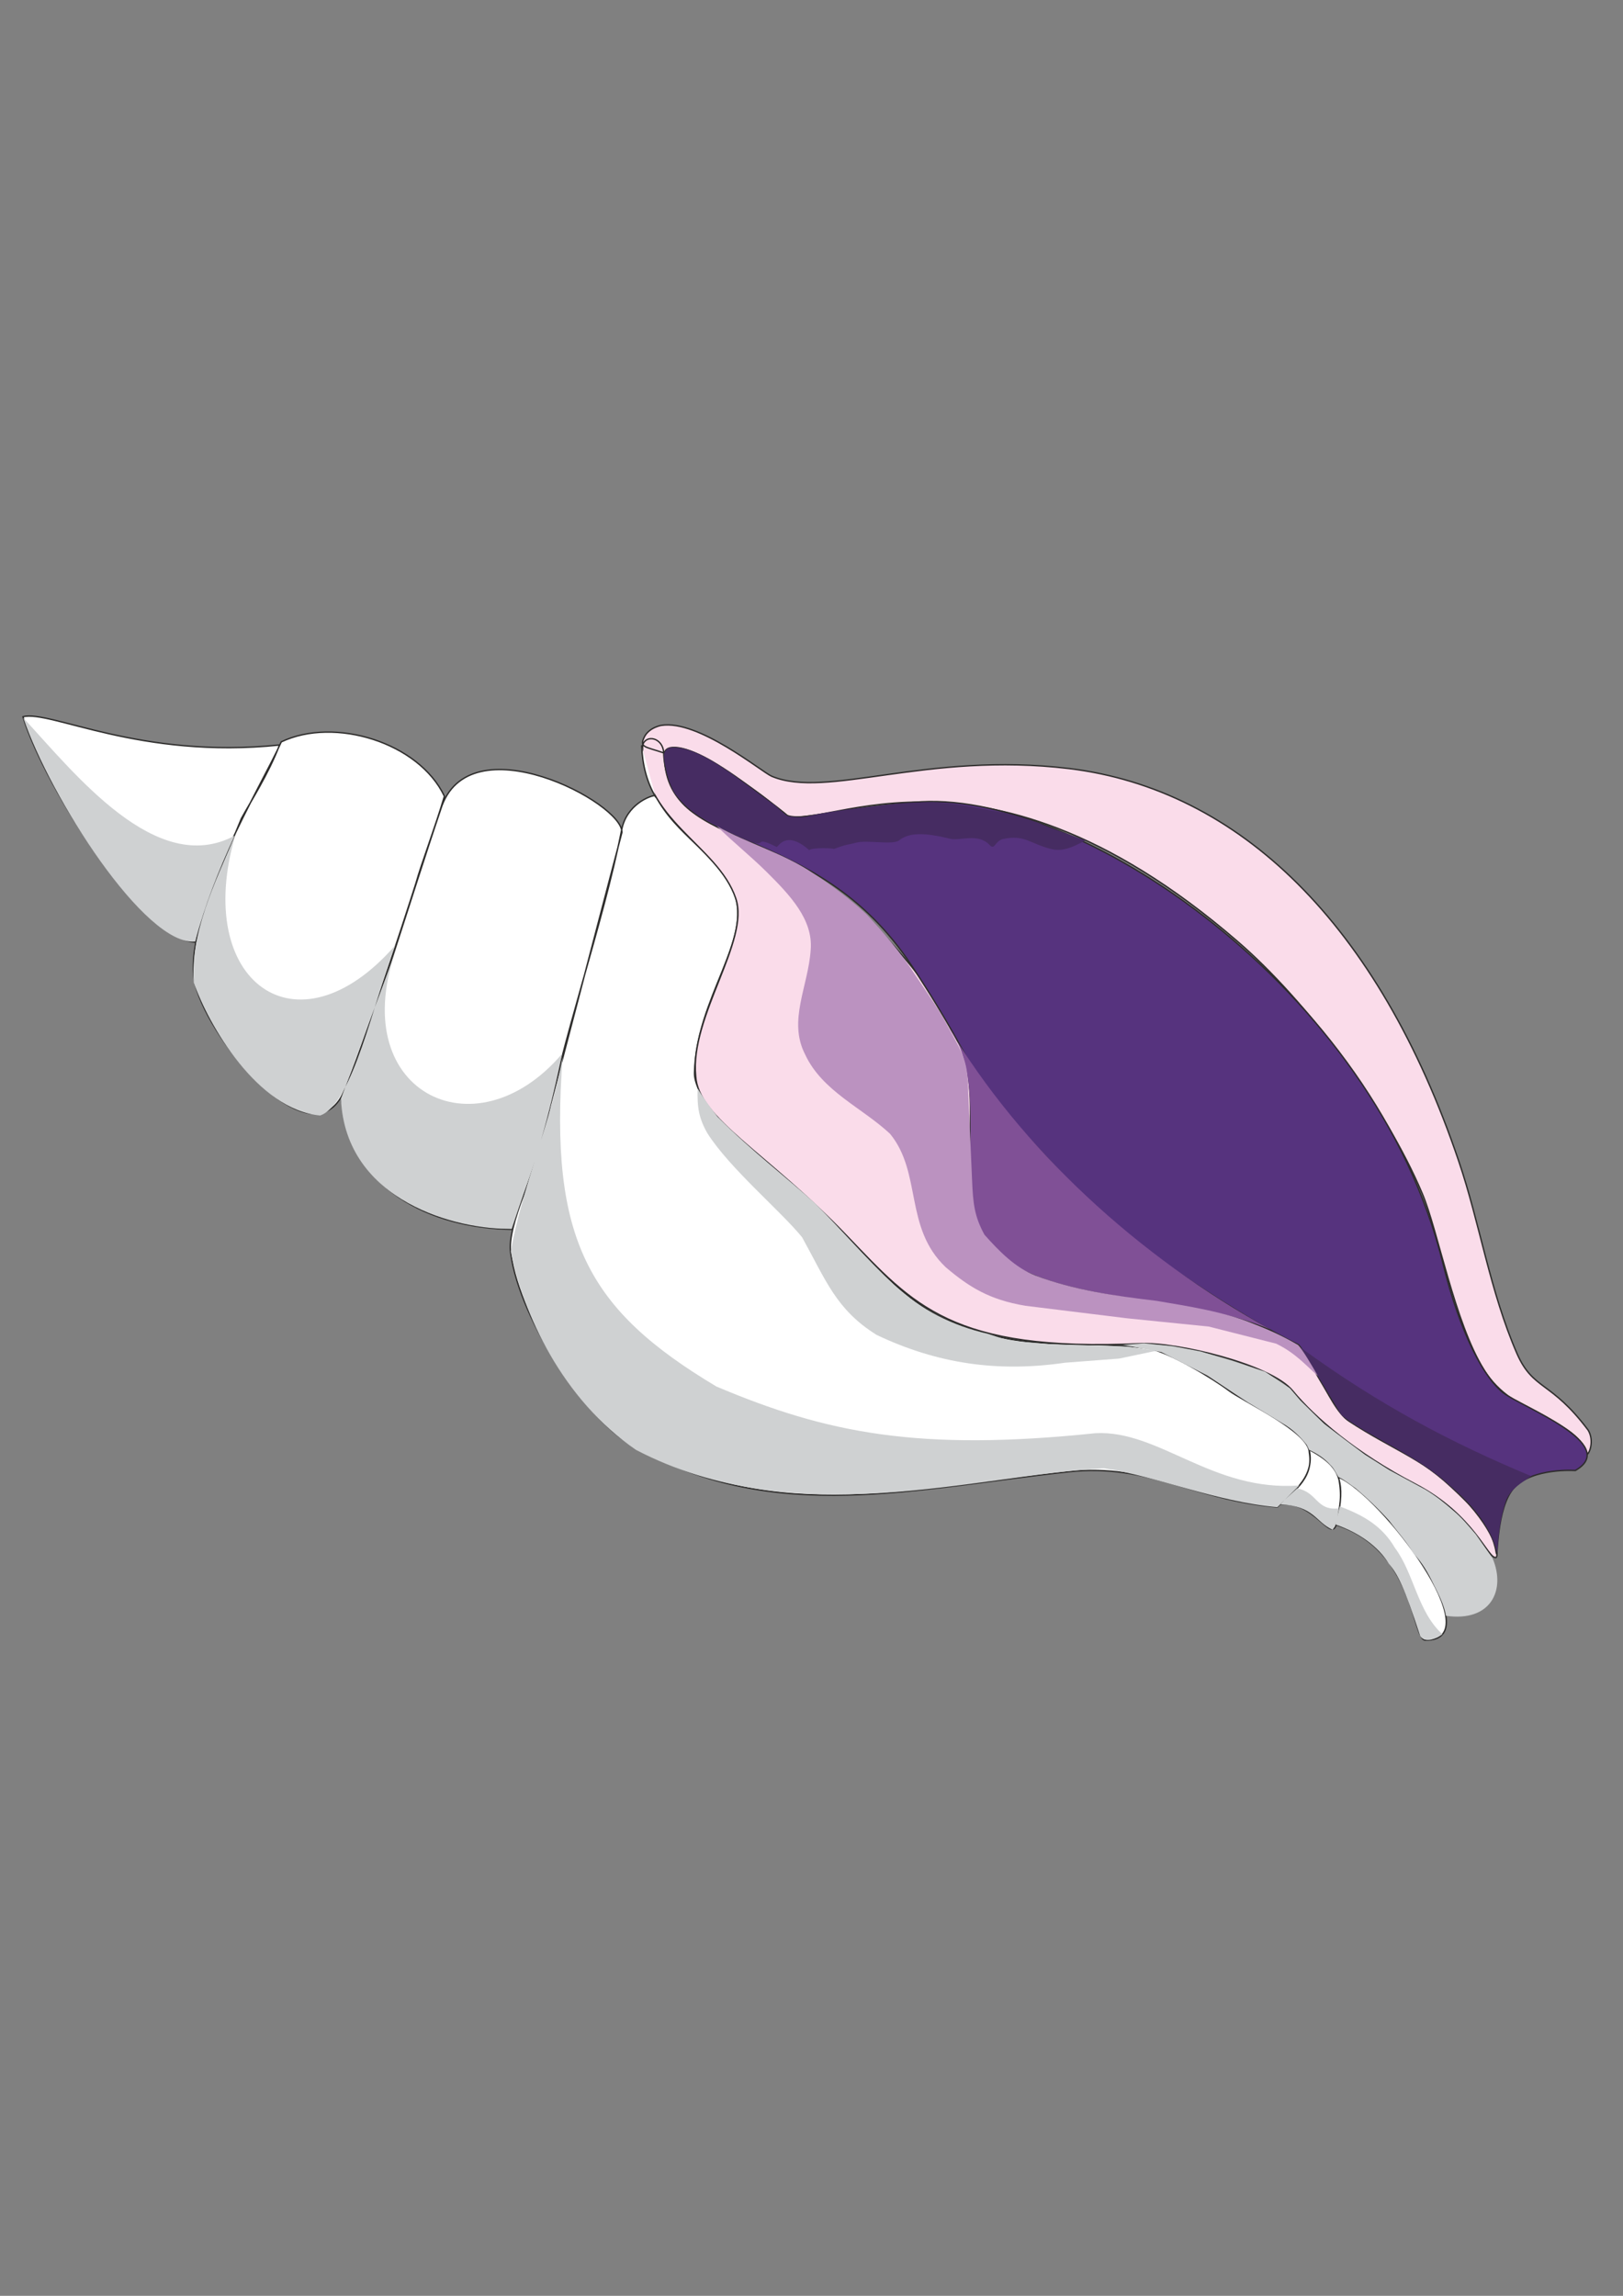
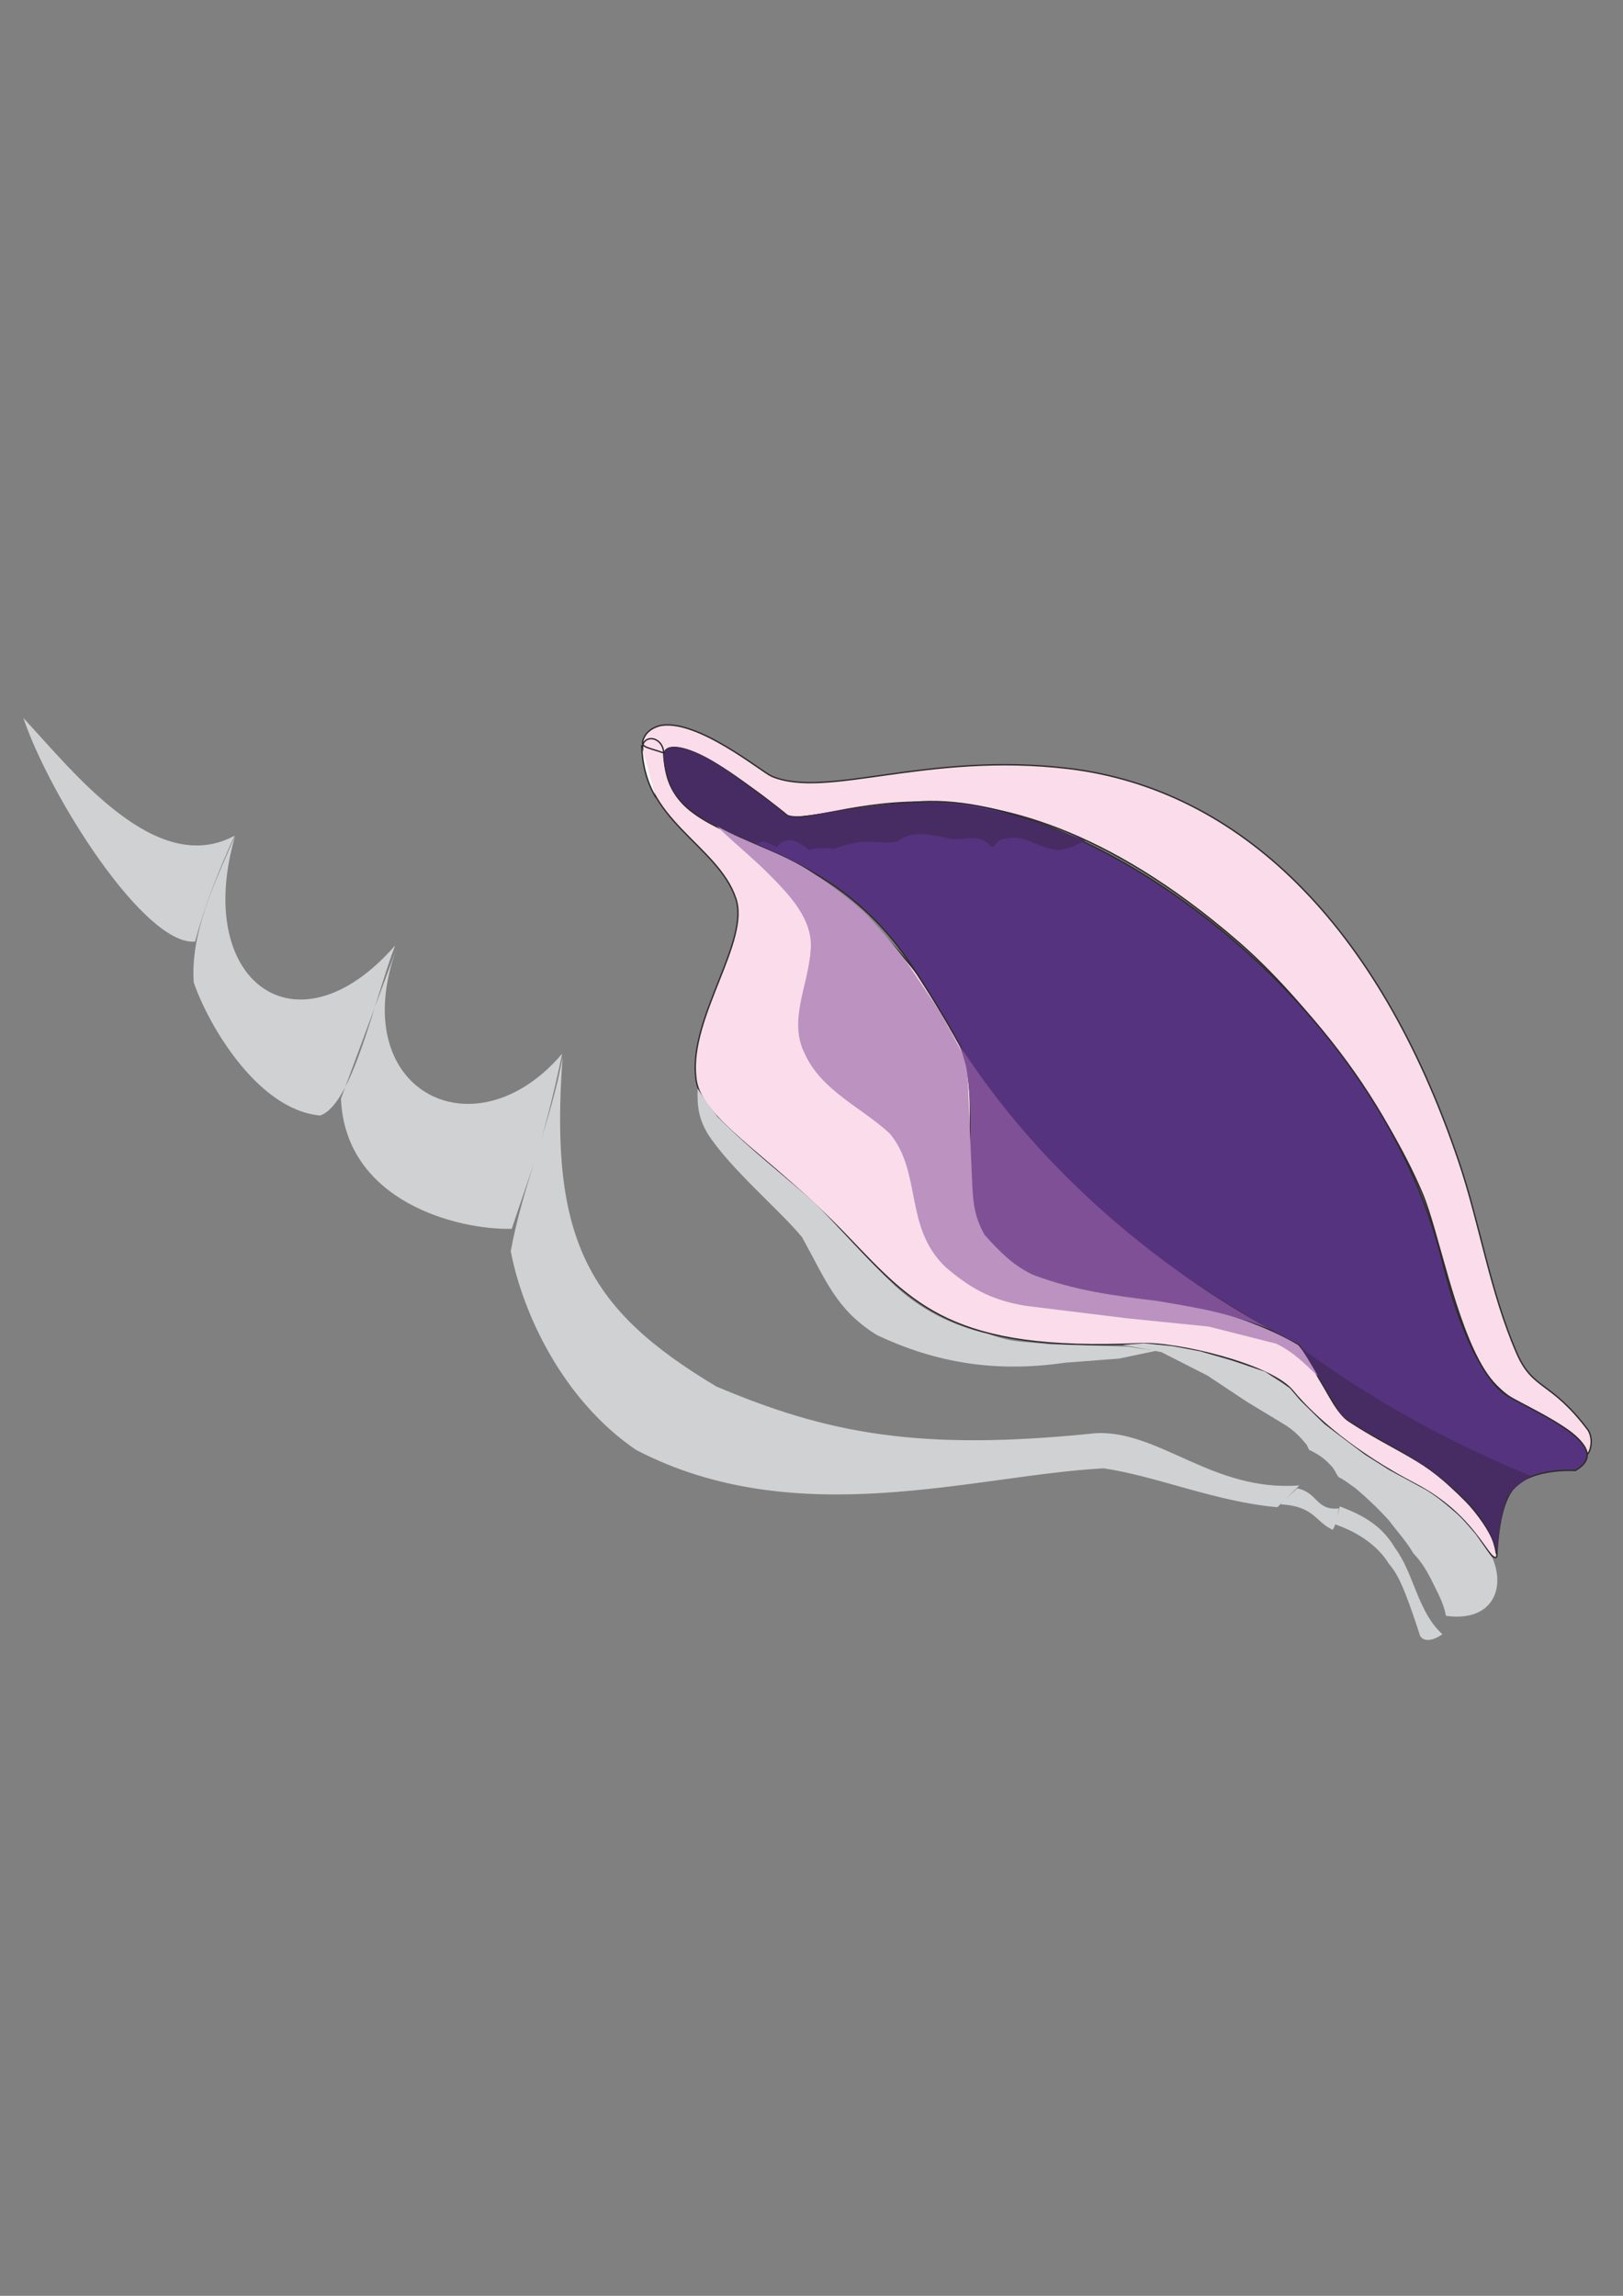
<svg xmlns="http://www.w3.org/2000/svg" height="841.89pt" viewBox="0 0 595.276 841.89" width="595.276pt" version="1.1" id="671dec80-f612-11ea-a1fb-dcc15c148e23">
  <rect x="0" y="0" width="595.276" height="841.89" fill="#808080" stroke="none" />
  <g>
-     <path style="stroke-linejoin:round;stroke:#2d2c2b;stroke-linecap:round;stroke-miterlimit:10.433;stroke-width:0.504;fill:#ffffff;" d="M 240.398,291.705 C 238.598,291.705 229.814,294.945 228.014,304.305 221.102,339.297 205.766,381.993 199.502,417.057 197.414,427.065 185.606,449.529 187.334,459.609 190.718,484.881 216.638,523.041 233.558,530.889 284.246,559.473 336.086,545.649 392.174,539.673 421.55,536.577 437.462,550.041 468.494,552.633 473.102,547.665 482.03,542.769 480.23,532.689 480.374,525.129 455.894,513.897 450.638,509.865 445.31,505.833 428.462,495.465 420.902,494.457 393.83,490.857 375.758,496.689 346.886,483.801 329.174,475.881 314.27,456.513 299.006,440.817 292.454,434.049 254.51,408.273 254.726,393.441 255.23,366.009 276.326,343.977 269.126,327.345 262.574,312.369 248.102,306.681 240.398,291.705 L 240.398,291.705 Z M 228.086,305.313 C 228.878,294.585 171.71,264.345 161.63,296.817 149.75,331.809 139.238,368.313 125.342,403.305 128.582,435.921 157.454,450.321 187.838,450.825 189.926,441.753 193.166,438.369 199.43,414.609 L 228.086,305.313 Z M 162.998,291.993 C 153.638,272.265 122.678,262.761 103.166,272.049 96.398,287.313 67.814,333.825 71.198,359.097 74.654,379.257 111.878,424.473 124.982,402.513 129.734,394.449 148.598,336.417 152.558,323.889 154.646,316.401 159.686,303.225 162.998,291.993 L 162.998,291.993 Z M 102.518,273.201 C 51.182,278.529 18.494,260.313 8.414,262.833 16.838,289.833 52.91,345.129 71.846,345.489 74.942,330.513 83.726,312.153 88.55,300.129 91.79,294.153 98.486,283.857 102.518,273.201 L 102.518,273.201 Z M 480.158,531.609 C 488.582,536.001 490.31,539.673 491.174,542.769 491.966,545.793 492.182,550.113 490.094,559.113 488.078,565.665 481.886,550.185 469.286,551.625 472.166,548.601 482.678,542.337 480.158,531.609 L 480.158,531.609 Z M 490.958,541.689 C 506.654,548.385 547.406,601.881 522.71,601.449 517.886,601.089 518.894,568.329 489.95,559.113 491.606,552.417 492.326,548.529 490.958,541.689 L 490.958,541.689 Z" />
    <path style="stroke-linejoin:round;stroke:#2d2c2b;stroke-linecap:round;stroke-miterlimit:10.433;stroke-width:0.504;fill:#fadcea;" d="M 243.422,275.937 C 243.638,284.793 247.526,293.649 254.87,298.257 262.07,302.865 276.758,309.345 285.614,313.449 315.062,326.913 350.27,368.385 354.518,390.633 360.71,422.601 342.422,453.273 380.294,468.105 406.43,478.401 447.254,475.305 471.95,491.361 480.662,491.865 486.422,515.697 494.846,521.169 511.262,531.969 523.934,535.641 536.678,549.249 549.35,562.857 549.71,570.777 548.702,571.137 545.678,571.857 540.926,555.585 519.11,544.209 497.294,532.905 482.102,519.729 474.11,510.009 466.19,500.289 431.342,492.081 418.238,492.729 349.118,495.897 334.862,478.473 310.742,453.345 281.15,422.457 256.094,410.217 255.158,394.665 252.926,372.705 275.174,345.057 269.846,329.433 263.222,309.777 234.926,300.561 235.718,273.201 237.014,269.169 243.062,270.537 243.422,275.937 L 243.422,275.937 Z M 242.558,266.001 C 256.166,263.841 279.278,282.993 283.022,284.649 303.182,293.145 339.758,275.505 392.174,281.841 454.454,289.473 505.574,338.721 535.022,425.769 542.726,448.377 546.47,473.577 556.406,496.401 562.382,509.937 568.79,506.193 582.47,524.409 584.414,527.577 583.55,531.825 582.254,533.265 577.142,519.225 555.254,519.945 544.31,502.377 533.366,484.737 527.39,451.185 521.63,437.649 507.95,405.249 478.862,366.729 453.878,345.201 356.75,261.321 297.998,308.625 286.838,297.897 281.438,292.713 271.574,286.017 262.79,280.257 254.006,274.641 244.718,271.905 243.638,276.153 236.438,273.705 234.494,274.137 236.294,270.321 238.094,266.577 242.99,265.929 242.558,266.001 L 242.558,266.001 Z" />
    <path style="stroke-linejoin:round;stroke:#2d2c2b;stroke-linecap:round;stroke-miterlimit:10.433;stroke-width:0.504;fill:#56337e;" d="M 577.79,539.241 C 594.494,529.665 558.134,515.913 551.438,510.801 544.742,505.689 535.886,490.281 529.19,463.137 504.35,362.049 394.046,288.537 335.15,294.225 305.63,297.105 292.238,300.777 289.286,299.481 286.262,298.113 297.062,304.521 271.934,286.305 246.806,268.089 242.702,275.217 243.71,277.665 244.718,313.809 298.862,300.057 334.43,354.201 364.31,399.633 346.382,385.377 397.358,438.729 415.142,457.377 457.982,484.449 476.126,493.089 477.782,493.881 489.59,517.425 494.126,520.521 504.494,527.721 518.894,532.761 532.214,545.217 539.774,552.273 547.19,559.257 548.774,569.337 549.422,572.937 548.558,552.921 555.398,545.505 562.238,538.161 577.79,539.241 577.79,539.241 L 577.79,539.241 Z" />
    <path style="fill:#462c62;" d="M 305.774,311.361 C 311.102,309.345 310.454,309.993 314.126,308.985 318.086,307.977 327.446,309.921 329.75,308.193 333.35,305.241 339.11,305.241 348.614,307.617 352.214,308.409 358.766,305.385 362.942,309.849 364.886,311.937 364.886,308.409 367.838,307.689 375.758,305.961 377.774,309.345 385.334,311.289 389.582,312.441 393.47,310.713 398.078,308.193 393.614,306.465 383.606,303.081 381.374,301.929 379.718,301.137 370.646,298.473 368.99,298.185 348.182,294.513 344.87,292.209 313.55,296.529 306.926,297.321 302.03,298.041 295.694,299.481 294.11,299.841 290.582,299.625 288.926,299.265 287.918,298.833 285.038,296.025 284.246,295.377 272.006,286.809 256.958,273.489 246.302,274.137 245.942,274.137 243.134,274.497 243.566,278.025 244.07,282.201 245.366,286.665 246.662,289.401 248.174,292.641 253.286,297.537 257.246,299.697 261.854,302.217 266.966,305.025 271.646,307.113 283.454,312.513 274.742,305.529 284.822,310.569 285.398,310.857 288.062,304.017 296.846,311.793 297.206,310.713 306.494,311.001 305.774,311.361 L 305.774,311.361 Z M 477.134,494.241 C 505.574,514.977 532.214,529.089 561.662,541.329 557.63,543.921 554.246,546.009 552.446,550.041 550.07,557.097 549.638,563.217 549.134,569.409 546.542,559.041 539.198,551.049 531.71,544.713 520.046,533.769 500.462,525.993 491.966,518.865 L 477.134,494.241 Z" />
    <path style="fill:#805096;" d="M 347.894,376.665 C 374.246,420.945 417.086,460.689 466.118,487.617 435.158,474.009 390.734,479.121 365.606,459.825 345.95,444.849 365.246,399.705 347.894,376.665 L 347.894,376.665 Z" />
    <path style="fill:#bb92c0;" d="M 262.934,302.937 C 269.126,309.057 274.958,313.593 281.222,319.785 289.934,328.425 298.214,337.281 297.35,348.225 296.486,361.617 288.926,374.217 295.262,386.601 301.526,400.137 315.998,406.041 326.438,415.761 338.246,430.161 331.55,450.177 346.886,464.721 355.382,471.921 362.798,476.601 376.046,478.833 L 413.486,483.441 443.366,486.465 468.062,492.729 C 474.974,496.113 478.358,500.073 483.398,504.609 481.166,500.721 477.71,494.817 476.126,493.233 469.718,489.489 465.038,487.545 459.566,485.385 448.91,480.993 435.59,478.977 424.214,477.033 408.518,475.161 393.83,473.073 379.718,467.745 372.518,464.937 366.614,459.033 361.07,452.769 357.398,446.073 356.894,441.393 356.534,432.825 L 355.238,403.161 C 354.806,392.217 355.31,389.625 348.398,377.817 344.942,370.761 340.046,364.065 335.438,357.153 330.398,349.305 324.062,341.961 317.726,335.193 311.822,329.721 305.126,324.681 298.358,320.289 287.126,312.729 274.67,309.489 262.934,302.937 L 262.934,302.937 Z" />
    <path style="fill:#cfd1d2;" d="M 263.15,409.497 C 276.11,422.457 288.134,431.457 299.006,441.321 309.23,451.545 316.502,460.329 328.31,471.561 338.03,480.417 349.262,486.105 362.366,489.129 372.158,492.513 373.598,491.721 384.902,492.945 L 413.702,493.809 423.854,495.393 410.462,498.201 390.662,499.713 C 366.038,503.313 343.862,500.145 321.47,489.489 306.638,480.201 302.966,469.545 294.182,453.705 286.262,443.985 267.758,428.577 259.478,415.617 256.31,410.073 255.662,406.041 255.878,399.129 258.11,402.945 260.486,405.969 263.15,409.497 L 263.15,409.497 Z M 547.406,571.353 C 552.446,583.161 546.758,594.897 530.342,592.521 529.622,588.417 527.678,584.745 525.734,580.857 523.79,576.825 521.702,573.081 518.39,569.625 515.942,565.377 512.486,561.633 509.462,557.601 505.358,553.065 501.542,549.465 497.222,545.793 495.206,544.425 493.262,542.769 490.886,541.617 489.95,540.177 489.23,538.377 488.006,537.297 485.774,534.777 483.254,533.121 480.158,531.681 L 479.294,529.881 C 476.918,526.929 474.326,524.193 470.294,521.889 L 458.414,514.689 457.766,514.329 442.79,504.393 425.942,495.825 411.83,493.161 419.606,492.585 430.262,493.665 440.198,495.537 451.502,498.849 464.03,503.025 473.102,509.073 476.918,513.537 485.63,522.105 493.406,528.009 500.606,533.409 509.606,539.097 522.782,546.225 C 526.67,548.601 529.478,550.833 532.934,553.857 536.03,556.377 538.55,559.473 541.286,562.641 L 547.406,571.353 Z M 491.39,552.417 C 500.39,555.729 507.086,559.833 511.622,567.609 518.606,576.897 519.902,591.009 529.046,599.289 527.606,600.297 523.07,603.033 520.91,600.009 515.078,582.009 512.63,577.185 509.39,573.441 505.502,567.033 498.374,561.993 489.806,559.041 L 491.39,552.417 Z M 475.766,545.793 C 483.326,547.233 482.678,554.073 491.03,553.137 490.526,556.089 490.166,558.897 488.798,560.985 482.39,558.105 482.102,552.273 469.502,551.625 472.526,548.745 473.246,548.097 475.766,545.793 L 475.766,545.793 Z M 206.342,387.681 C 202.022,411.585 191.654,434.913 187.334,458.817 191.654,481.497 206.342,513.321 233.27,531.681 292.094,562.353 357.686,540.897 404.846,538.449 424.574,541.401 445.814,550.689 468.494,552.705 L 476.558,544.713 C 444.734,547.161 425.15,524.337 401.822,525.561 336.878,532.329 303.182,525.561 262.718,508.425 215.558,480.201 201.446,454.497 206.342,387.681 L 206.342,387.681 Z M 145.718,347.145 L 125.054,402.873 C 126.638,440.817 168.182,451.113 187.694,450.609 195.398,427.497 199.502,418.209 206.198,386.385 173.87,424.401 126.062,399.777 145.718,347.145 L 145.718,347.145 Z M 86.246,306.537 C 70.694,359.817 108.782,388.113 144.926,346.713 137.078,367.233 129.302,404.961 117.422,409.065 94.454,406.977 76.382,375.801 71.054,360.249 69.83,342.249 78.47,324.177 86.246,306.537 L 86.246,306.537 Z M 8.558,263.265 C 27.494,283.713 57.374,321.873 86.03,306.465 79.838,320.073 75.374,331.305 71.558,345.273 53.198,347.001 18.35,292.281 8.558,263.265 L 8.558,263.265 Z" />
    <path style="stroke-linejoin:round;stroke:#2d2c2b;stroke-linecap:round;stroke-miterlimit:10.433;stroke-width:0.504;fill:#ffffff;" d="M 235.358,273.489 C 235.574,280.185 237.158,286.665 240.47,292.281" />
  </g>
</svg>